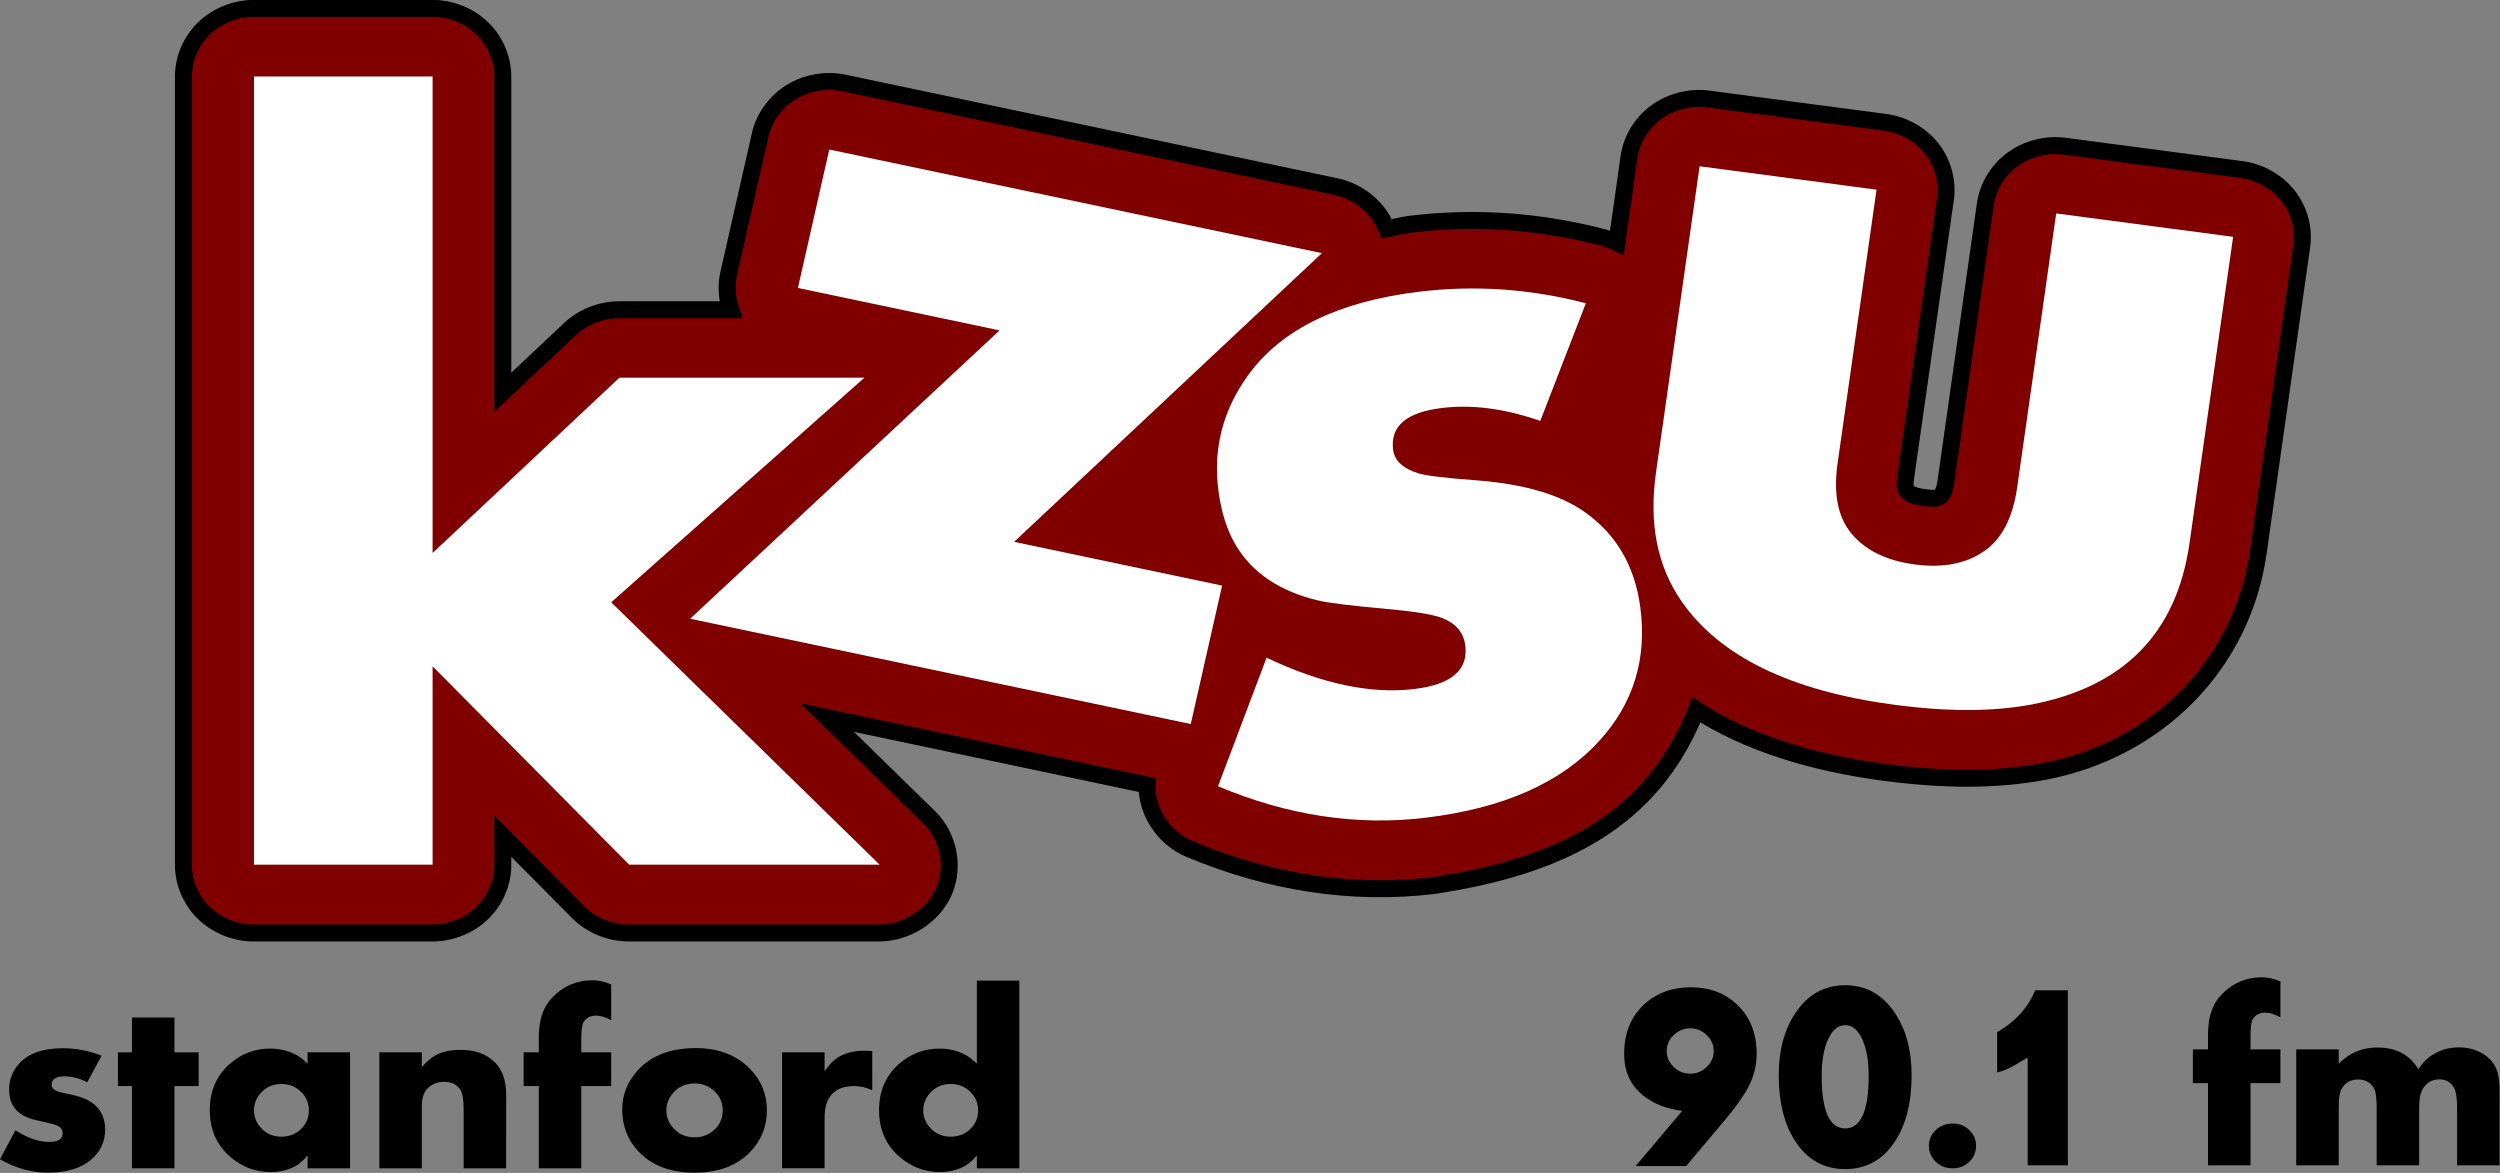
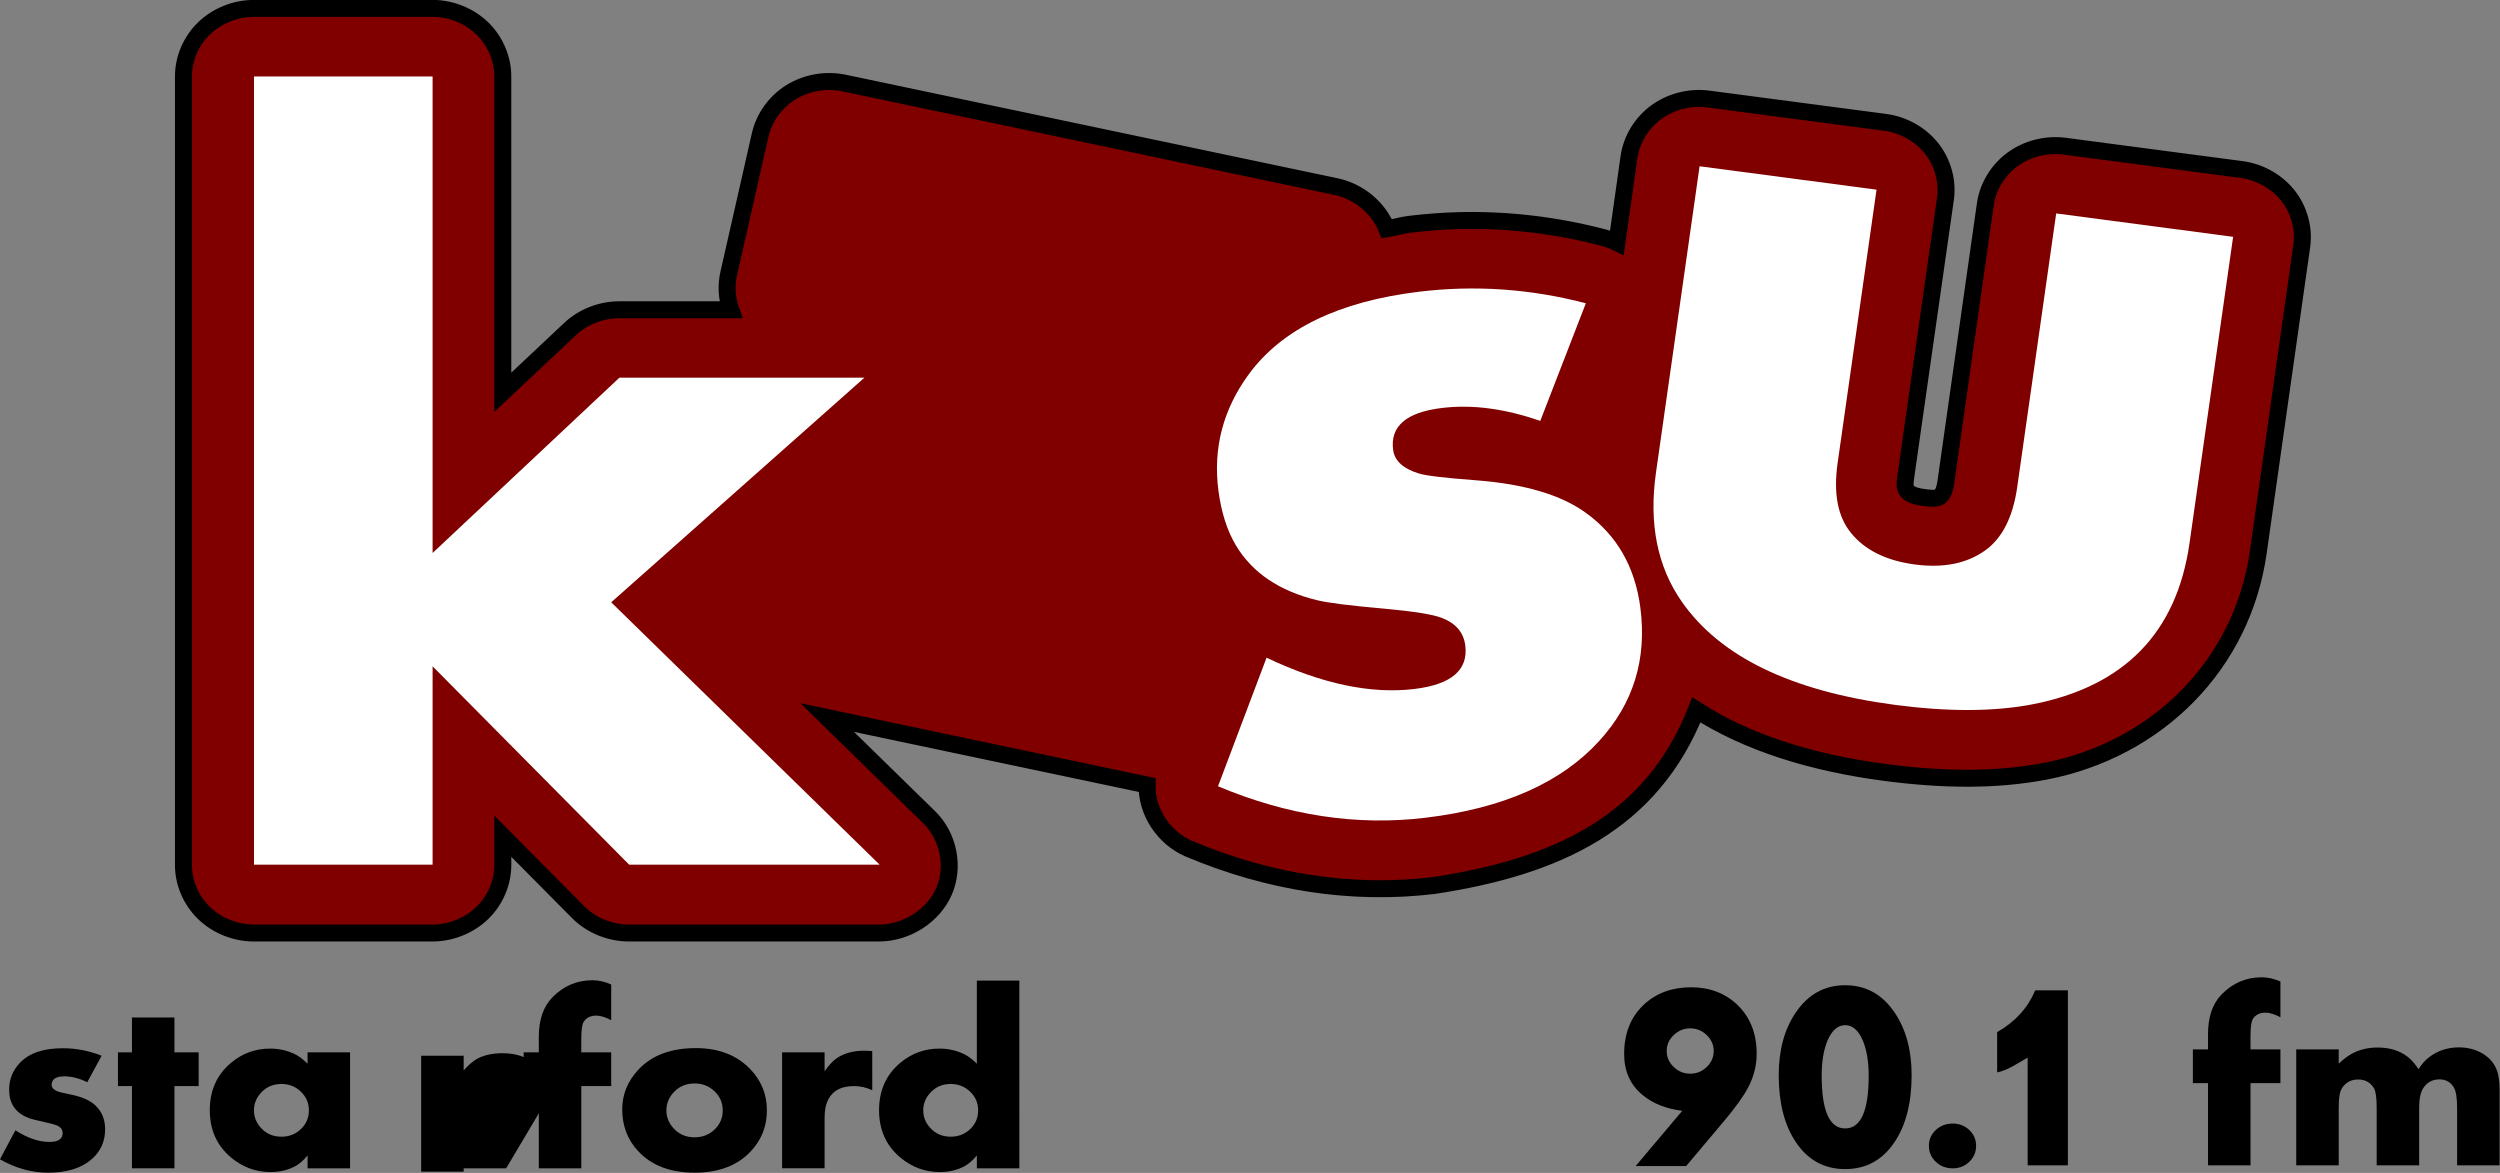
<svg xmlns="http://www.w3.org/2000/svg" xmlns:ns1="http://www.inkscape.org/namespaces/inkscape" xmlns:ns2="http://sodipodi.sourceforge.net/DTD/sodipodi-0.dtd" width="311.923" height="146.344" id="svg3116" version="1.1" ns1:version="0.48.1 " ns2:docname="kzsulogo1.svg">
  <rect width="100%" height="100%" fill="#808080" stroke="none" />
  <defs id="defs3118">
    <filter ns1:collect="always" id="filter4047" color-interpolation-filters="sRGB">
      <feGaussianBlur ns1:collect="always" stdDeviation="2.477" id="feGaussianBlur4049" />
    </filter>
  </defs>
  <ns2:namedview id="base" pagecolor="#ffffff" bordercolor="#666666" borderopacity="1.0" ns1:pageopacity="0.0" ns1:pageshadow="2" ns1:zoom="0.3077381" ns1:cx="382.42471" ns1:cy="58.34846" ns1:document-units="px" ns1:current-layer="layer1" showgrid="false" ns1:window-width="1366" ns1:window-height="706" ns1:window-x="-8" ns1:window-y="-8" ns1:window-maximized="1" fit-margin-top="0" fit-margin-left="0" fit-margin-right="0" fit-margin-bottom="0" />
  <g ns1:label="Layer 1" ns1:groupmode="layer" id="layer1" transform="translate(-32.065,-193.281)">
    <path ns2:nodetypes="csccsccscccccsccccccsccccsscsccccccsccscccsccccscccccccscc" ns1:connector-curvature="0" id="path7770" d="m 63.746,194.33 c -2.302,-2e-4 -4.59,0.914 -6.218,2.484 -1.628,1.57 -2.575,3.777 -2.575,5.998 l 0,98.397 c -2.1e-4,2.221 0.947,4.428 2.575,5.998 1.628,1.57 3.916,2.484 6.218,2.484 l 22.262,0 c 2.302,2.1e-4 4.59,-0.914 6.218,-2.484 1.628,-1.57 2.575,-3.777 2.575,-5.998 l 0,-3.597 9.375,9.459 c 1.637,1.651 3.989,2.62 6.358,2.619 l 31.228,0 c 3.437,-0.007 6.768,-2.152 8.093,-5.211 1.325,-3.059 0.567,-6.853 -1.843,-9.217 l -12.737,-12.453 39.913,8.42 c -0.08,3.337 2.09,6.622 5.258,7.962 9.939,4.182 20.305,5.811 30.516,4.574 15.336,-2.318 27.221,-7.806 32.758,-21.912 6.343,4.09 14.37,6.592 23.469,7.796 7.275,0.963 13.897,1.029 19.978,-0.125 0.007,10e-6 0.014,10e-6 0.021,0 14.224,-2.747 24.667,-13.464 26.637,-27.317 l 5.431,-38.232 c 0.309,-2.199 -0.322,-4.506 -1.714,-6.273 -1.392,-1.766 -3.529,-2.969 -5.808,-3.27 l -22.068,-2.911 c -2.279,-0.298 -4.672,0.31 -6.502,1.653 -1.831,1.343 -3.078,3.404 -3.39,5.602 l -4.849,34.136 c -0.323,2.784 -1.033,2.665 -2.866,2.432 -2.764,-0.367 -2.352,-1.441 -2.134,-3.098 10e-4,-0.011 -0.001,-0.01 0,-0.021 l 4.871,-34.116 c 0.315,-2.202 -0.313,-4.515 -1.705,-6.286 -1.393,-1.771 -3.533,-2.977 -5.816,-3.277 l -22.068,-2.911 c -2.279,-0.298 -4.672,0.31 -6.502,1.653 -1.831,1.343 -3.078,3.404 -3.39,5.602 l -1.509,10.665 c -0.529,-0.261 -1.086,-0.471 -1.659,-0.624 -5.963,-1.56 -12.044,-2.28 -18.125,-2.121 -2.062,0.054 -4.091,0.217 -6.077,0.457 -0.989,0.12 -1.881,0.397 -2.845,0.561 -1.032,-2.612 -3.486,-4.655 -6.314,-5.26 l -61.421,-12.931 c -2.248,-0.47 -4.683,-0.044 -6.618,1.156 -1.935,1.201 -3.345,3.162 -3.834,5.33 l -3.922,17.276 c -0.34,1.496 -0.25,3.081 0.259,4.532 l -13.944,0 c -2.259,0.005 -4.504,0.889 -6.121,2.412 l -8.383,7.879 0,-39.417 c 2.1e-4,-2.221 -0.947,-4.428 -2.575,-5.998 -1.628,-1.57 -3.916,-2.484 -6.218,-2.484 z" style="font-size:16.804px;font-style:normal;font-variant:normal;font-weight:bold;font-stretch:normal;line-height:125%;letter-spacing:0px;word-spacing:0px;fill:#800000;fill-opacity:1;stroke:#000000;stroke-width:2.117;stroke-miterlimit:4;font-family:Aharoni;-inkscape-font-specification:Aharoni Bold" ns1:export-filename="C:\Users\mgm1\Documents\kzsulogo.png" ns1:export-xdpi="450" ns1:export-ydpi="450" />
    <g id="text7741" style="font-size:16.804px;font-style:normal;font-variant:normal;font-weight:bold;font-stretch:normal;line-height:125%;letter-spacing:0px;word-spacing:0px;fill:#ffffff;fill-opacity:1;stroke:none;font-family:Aharoni;-inkscape-font-specification:Aharoni Bold" transform="matrix(0.69,0,0,0.665,45.384,195.744)" ns1:export-filename="C:\Users\mgm1\Documents\kzsulogo.png" ns1:export-xdpi="450" ns1:export-ydpi="450">
      <path ns1:connector-curvature="0" id="path3218" style="font-size:201.654px;fill:#ffffff;font-family:Aharoni;-inkscape-font-specification:Aharoni Bold" d="m 139.76,158.533 -45.293,0 -35.545,-37.219 0,37.219 -32.296,0 0,-147.892 32.296,0 0,89.405 33.773,-32.887 44.309,0 -45.786,42.142 z" />
-       <path ns1:connector-curvature="0" id="path3220" style="font-size:201.654px;fill:#ffffff;font-family:Aharoni;-inkscape-font-specification:Aharoni Bold" d="m 219.731,43.792 -55.661,54.167 37.614,8.209 -5.669,25.974 -90.524,-19.756 55.95,-54.104 -36.46,-7.957 5.669,-25.974 z" />
      <path ns1:connector-curvature="0" id="path3222" style="font-size:201.654px;fill:#ffffff;font-family:Aharoni;-inkscape-font-specification:Aharoni Bold" d="m 277.315,110.307 c 1.211,9.639 -1.251,17.954 -7.385,24.944 -6.883,7.878 -17.359,12.7 -31.427,14.468 -12.44,1.563 -24.959,-0.403 -37.559,-5.899 l 8.778,-24.126 c 9.944,4.903 18.857,6.86 26.738,5.87 6.708,-0.843 9.772,-3.576 9.191,-8.201 -0.303,-2.41 -1.708,-4.119 -4.217,-5.127 -1.604,-0.658 -5.118,-1.242 -10.541,-1.752 -6.091,-0.558 -10.093,-1.08 -12.006,-1.568 -6.832,-1.722 -11.728,-5.142 -14.687,-10.262 -1.606,-2.775 -2.666,-6.215 -3.182,-10.318 -0.998,-7.946 0.833,-15.222 5.494,-21.828 6.011,-8.496 16.279,-13.656 30.803,-15.481 10.095,-1.268 20.143,-0.546 30.143,2.167 l -8.242,22.074 c -6.377,-2.308 -12.3,-3.119 -17.771,-2.431 -6.448,0.81 -9.394,3.43 -8.837,7.859 0.254,2.019 1.761,3.484 4.522,4.394 1.246,0.439 4.808,0.884 10.687,1.337 8.623,0.703 15.162,2.726 19.618,6.069 5.621,4.19 8.914,10.127 9.879,17.812 z" />
      <path ns1:connector-curvature="0" id="path3224" style="font-size:201.654px;fill:#ffffff;font-family:Aharoni;-inkscape-font-specification:Aharoni Bold" d="m 376.619,98.187 c -2.311,16.844 -11.813,26.936 -28.504,30.278 -6.946,1.366 -15.199,1.393 -24.758,0.081 -18.795,-2.579 -31.655,-9.048 -38.583,-19.407 -4.4,-6.567 -5.944,-14.63 -4.632,-24.19 l 7.884,-57.457 31.996,4.39 -7.04,51.311 c -0.776,5.658 0.018,10.007 2.384,13.049 2.534,3.263 6.402,5.251 11.605,5.965 5.138,0.705 9.366,-0.173 12.685,-2.632 3.097,-2.292 5.034,-6.266 5.81,-11.924 l 7.04,-51.311 31.996,4.39 z" />
    </g>
    <g transform="matrix(1.018,0,0,0.982,0,160)" style="font-size:8.128px;font-style:normal;font-variant:normal;font-weight:bold;font-stretch:normal;line-height:125%;letter-spacing:0px;word-spacing:0px;fill:#000000;fill-opacity:1;stroke:none;font-family:Aharoni;-inkscape-font-specification:Aharoni Bold" id="text7741-1" ns1:export-filename="C:\Users\mgm1\Documents\kzsulogo.png" ns1:export-xdpi="450" ns1:export-ydpi="450">
      <path d="m 44.384,177.362 c -1.4e-5,1.566 -0.561,2.847 -1.683,3.842 -1.259,1.122 -3.032,1.683 -5.318,1.683 -2.021,0 -3.985,-0.566 -5.89,-1.699 l 1.889,-3.683 c 1.492,0.984 2.879,1.476 4.159,1.476 1.09,0 1.635,-0.376 1.635,-1.127 -9e-6,-0.392 -0.191,-0.693 -0.572,-0.905 -0.243,-0.138 -0.794,-0.302 -1.651,-0.492 -0.963,-0.212 -1.593,-0.376 -1.889,-0.492 -1.058,-0.413 -1.773,-1.058 -2.143,-1.937 -0.201,-0.476 -0.302,-1.048 -0.302,-1.715 -2e-6,-1.291 0.439,-2.418 1.318,-3.381 1.132,-1.238 2.879,-1.857 5.239,-1.857 1.64,1e-5 3.233,0.318 4.778,0.953 l -1.762,3.366 c -0.974,-0.497 -1.905,-0.746 -2.794,-0.746 -1.048,1e-5 -1.572,0.36 -1.572,1.08 -7e-6,0.328 0.212,0.593 0.635,0.794 0.19,0.095 0.751,0.238 1.683,0.429 1.365,0.286 2.371,0.741 3.016,1.365 0.815,0.783 1.222,1.799 1.222,3.048 z" style="font-size:32.512px;font-family:Aharoni;-inkscape-font-specification:Aharoni Bold" id="path4210" ns1:connector-curvature="0" />
      <path d="m 55.846,171.885 -2.969,0 0,10.446 -5.207,0 0,-10.446 -1.715,0 0,-4.286 1.715,0 0,-4.429 5.207,0 0,4.429 2.969,0 z" style="font-size:32.512px;font-family:Aharoni;-inkscape-font-specification:Aharoni Bold" id="path4212" ns1:connector-curvature="0" />
      <path d="m 74.404,182.331 -5.207,0 0,-1.635 c -0.497,0.624 -1,1.08 -1.508,1.365 -0.889,0.497 -1.9,0.746 -3.032,0.746 -1.831,0 -3.461,-0.63 -4.89,-1.889 -1.704,-1.503 -2.556,-3.493 -2.556,-5.969 -1e-6,-2.519 0.873,-4.53 2.619,-6.033 1.386,-1.196 2.979,-1.794 4.778,-1.794 1.048,2e-5 2.032,0.222 2.953,0.667 0.529,0.254 1.074,0.672 1.635,1.254 l 0,-1.445 5.207,0 z m -5.048,-7.366 c -1.3e-5,-0.931 -0.328,-1.722 -0.984,-2.373 -0.656,-0.651 -1.45,-0.976 -2.381,-0.976 -1.037,1e-5 -1.889,0.392 -2.556,1.175 -0.54,0.635 -0.81,1.36 -0.81,2.175 -7e-6,0.815 0.27,1.54 0.81,2.175 0.656,0.783 1.508,1.175 2.556,1.175 0.942,0 1.738,-0.323 2.389,-0.968 0.651,-0.646 0.976,-1.439 0.976,-2.381 z" style="font-size:32.512px;font-family:Aharoni;-inkscape-font-specification:Aharoni Bold" id="path4214" ns1:connector-curvature="0" />
-       <path d="m 93.534,182.331 -5.207,0 0,-7.461 c -1.2e-5,-1.302 -0.148,-2.164 -0.445,-2.588 -0.434,-0.624 -1.085,-0.937 -1.953,-0.937 -0.794,1e-5 -1.461,0.27 -2,0.81 -0.487,0.487 -0.73,1.249 -0.73,2.286 l 0,7.89 -5.207,0 0,-14.732 5.207,0 0,1.857 c 0.603,-0.699 1.159,-1.191 1.667,-1.476 0.826,-0.466 1.857,-0.698 3.096,-0.699 1.588,2e-5 2.879,0.429 3.874,1.286 1.132,0.974 1.699,2.434 1.699,4.382 z" style="font-size:32.512px;font-family:Aharoni;-inkscape-font-specification:Aharoni Bold" id="path4216" ns1:connector-curvature="0" />
+       <path d="m 93.534,182.331 -5.207,0 0,-7.461 l 0,7.89 -5.207,0 0,-14.732 5.207,0 0,1.857 c 0.603,-0.699 1.159,-1.191 1.667,-1.476 0.826,-0.466 1.857,-0.698 3.096,-0.699 1.588,2e-5 2.879,0.429 3.874,1.286 1.132,0.974 1.699,2.434 1.699,4.382 z" style="font-size:32.512px;font-family:Aharoni;-inkscape-font-specification:Aharoni Bold" id="path4216" ns1:connector-curvature="0" />
      <path d="m 106.409,171.885 -3.667,0 0,10.446 -5.207,0 0,-10.446 -1.857,0 0,-4.286 1.857,0 0,-1.953 c -2e-6,-2.17 0.55,-3.842 1.651,-5.017 1.365,-1.46 3.006,-2.191 4.921,-2.191 0.762,2e-5 1.529,0.18 2.302,0.54 l 0,4.54 c -0.709,-0.392 -1.318,-0.587 -1.826,-0.587 -0.709,2e-5 -1.228,0.27 -1.556,0.81 -0.191,0.307 -0.286,1.064 -0.286,2.27 l 0,1.588 3.667,0 z" style="font-size:32.512px;font-family:Aharoni;-inkscape-font-specification:Aharoni Bold" id="path4218" ns1:connector-curvature="0" />
      <path d="m 125.491,174.964 c -2e-5,2.043 -0.672,3.794 -2.016,5.255 -1.63,1.778 -3.911,2.667 -6.842,2.667 -2.942,0 -5.228,-0.889 -6.858,-2.667 -1.344,-1.461 -2.016,-3.254 -2.016,-5.382 0,-1.916 0.677,-3.614 2.032,-5.096 1.64,-1.789 3.974,-2.683 7.001,-2.683 2.783,2e-5 5.006,0.894 6.668,2.683 1.355,1.461 2.032,3.202 2.032,5.223 z m -5.413,0 c -2e-5,-0.953 -0.336,-1.759 -1.008,-2.421 -0.672,-0.661 -1.484,-0.992 -2.437,-0.992 -1.08,1e-5 -1.958,0.402 -2.635,1.207 -0.55,0.646 -0.826,1.381 -0.826,2.207 -1e-5,0.836 0.275,1.577 0.826,2.223 0.677,0.804 1.556,1.207 2.635,1.207 0.963,0 1.778,-0.331 2.445,-0.992 0.667,-0.661 1,-1.474 1,-2.437 z" style="font-size:32.512px;font-family:Aharoni;-inkscape-font-specification:Aharoni Bold" id="path4220" ns1:connector-curvature="0" />
      <path d="m 138.405,172.409 c -0.73,-0.349 -1.471,-0.524 -2.223,-0.524 -1.715,1e-5 -2.826,0.699 -3.334,2.096 -0.191,0.508 -0.286,1.191 -0.286,2.048 l 0,6.302 -5.207,0 0,-14.732 5.207,0 0,2.413 c 0.55,-0.857 1.143,-1.476 1.778,-1.857 0.857,-0.508 1.873,-0.762 3.048,-0.762 0.275,2e-5 0.614,0.016 1.016,0.048 z" style="font-size:32.512px;font-family:Aharoni;-inkscape-font-specification:Aharoni Bold" id="path4222" ns1:connector-curvature="0" />
      <path d="m 156.432,182.331 -5.207,0 0,-1.635 c -0.497,0.624 -1,1.08 -1.508,1.365 -0.889,0.497 -1.9,0.746 -3.032,0.746 -1.831,0 -3.461,-0.63 -4.89,-1.889 -1.704,-1.503 -2.556,-3.493 -2.556,-5.969 0,-2.519 0.873,-4.53 2.619,-6.033 1.386,-1.196 2.979,-1.794 4.778,-1.794 1.048,2e-5 2.032,0.222 2.953,0.667 0.529,0.254 1.074,0.672 1.635,1.254 l 0,-10.557 5.207,0 z m -5.048,-7.366 c -2e-5,-0.931 -0.328,-1.722 -0.984,-2.373 -0.656,-0.651 -1.45,-0.976 -2.381,-0.976 -1.037,1e-5 -1.889,0.392 -2.556,1.175 -0.54,0.635 -0.81,1.36 -0.81,2.175 0,0.815 0.27,1.54 0.81,2.175 0.656,0.783 1.508,1.175 2.556,1.175 0.942,0 1.738,-0.323 2.389,-0.968 0.651,-0.646 0.976,-1.439 0.976,-2.381 z" style="font-size:32.512px;font-family:Aharoni;-inkscape-font-specification:Aharoni Bold" id="path4224" ns1:connector-curvature="0" />
    </g>
    <g transform="matrix(1.018,0,0,0.982,0,160)" style="font-size:8.128px;font-style:normal;font-variant:normal;font-weight:bold;font-stretch:normal;text-align:end;line-height:125%;letter-spacing:0px;word-spacing:0px;text-anchor:end;fill:#000000;fill-opacity:1;stroke:none;font-family:Aharoni;-inkscape-font-specification:Aharoni Bold" id="text7899" ns1:export-filename="C:\Users\mgm1\Documents\kzsulogo.png" ns1:export-xdpi="450" ns1:export-ydpi="450">
      <path d="m 246.8,167.763 c -2e-5,1.445 -0.325,2.834 -0.976,4.167 -0.572,1.159 -1.58,2.627 -3.024,4.405 l -4.644,5.715 -6.191,0 5.715,-7.025 c -1.984,-0.254 -3.604,-0.921 -4.858,-2 -1.508,-1.286 -2.262,-3.024 -2.262,-5.215 0,-2.619 0.802,-4.707 2.405,-6.263 1.524,-1.476 3.453,-2.215 5.787,-2.215 2.286,2e-5 4.183,0.746 5.691,2.238 1.572,1.572 2.357,3.635 2.357,6.191 z m -5.263,-0.333 c -1e-5,-0.778 -0.286,-1.453 -0.857,-2.024 -0.572,-0.571 -1.246,-0.857 -2.024,-0.857 -0.778,2e-5 -1.453,0.286 -2.024,0.857 -0.572,0.572 -0.857,1.246 -0.857,2.024 -1e-5,0.778 0.286,1.453 0.857,2.024 0.572,0.572 1.246,0.857 2.024,0.857 0.778,2e-5 1.453,-0.286 2.024,-0.857 0.572,-0.571 0.857,-1.246 0.857,-2.024 z" style="font-size:48.769px" id="path4227" ns1:connector-curvature="0" />
      <path d="m 265.793,170.502 c -2e-5,3.508 -0.699,6.342 -2.096,8.501 -1.476,2.286 -3.493,3.429 -6.048,3.429 -2.556,0 -4.572,-1.143 -6.048,-3.429 -1.397,-2.159 -2.096,-4.993 -2.096,-8.501 0,-3.191 0.699,-5.85 2.096,-7.977 1.508,-2.302 3.524,-3.453 6.048,-3.453 2.524,2e-5 4.54,1.151 6.048,3.453 1.397,2.127 2.096,4.786 2.096,7.977 z m -5.263,0.048 c -10e-6,-1.81 -0.246,-3.31 -0.738,-4.501 -0.54,-1.27 -1.254,-1.905 -2.143,-1.905 -0.889,2e-5 -1.603,0.635 -2.143,1.905 -0.492,1.191 -0.738,2.691 -0.738,4.501 -1e-5,4.477 0.96,6.715 2.881,6.715 1.921,0 2.881,-2.238 2.881,-6.715 z" style="font-size:48.769px" id="path4229" ns1:connector-curvature="0" />
      <path d="m 273.695,179.479 c 0,0.794 -0.278,1.468 -0.833,2.024 -0.556,0.556 -1.23,0.833 -2.024,0.833 -0.826,0 -1.52,-0.278 -2.084,-0.833 -0.564,-0.556 -0.845,-1.23 -0.845,-2.024 -1e-5,-0.794 0.282,-1.464 0.845,-2.012 0.564,-0.548 1.258,-0.822 2.084,-0.822 0.794,0 1.468,0.274 2.024,0.822 0.556,0.548 0.833,1.218 0.833,2.012 z" style="font-size:48.769px" id="path4231" ns1:connector-curvature="0" />
      <path d="m 284.943,181.956 -4.929,0 0,-13.692 -1.81,1.095 c -0.73,0.413 -1.373,0.675 -1.929,0.786 l 0,-5.12 c 2.207,-1.302 3.762,-3.072 4.667,-5.31 l 4.001,0 z" style="font-size:48.769px" id="path4233" ns1:connector-curvature="0" />
      <path d="m 310.994,171.51 -3.667,0 0,10.446 -5.207,0 0,-10.446 -1.857,0 0,-4.286 1.857,0 0,-1.953 c 0,-2.17 0.55,-3.842 1.651,-5.017 1.365,-1.46 3.006,-2.191 4.921,-2.191 0.762,3e-5 1.529,0.18 2.302,0.54 l 0,4.54 c -0.709,-0.392 -1.318,-0.587 -1.826,-0.587 -0.709,2e-5 -1.228,0.27 -1.556,0.81 -0.191,0.307 -0.286,1.064 -0.286,2.27 l 0,1.588 3.667,0 z" style="font-size:32.512px;font-family:Aharoni;-inkscape-font-specification:Aharoni Bold" id="path4235" ns1:connector-curvature="0" />
      <path d="m 337.855,181.956 -5.207,0 0,-7.287 c -2e-5,-1.27 -0.132,-2.138 -0.397,-2.604 -0.392,-0.688 -0.979,-1.032 -1.762,-1.032 -0.868,1e-5 -1.535,0.376 -2,1.127 -0.328,0.529 -0.492,1.365 -0.492,2.508 l 0,7.287 -5.207,0 0,-7.287 c -2e-5,-1.27 -0.106,-2.096 -0.318,-2.477 -0.423,-0.762 -1.074,-1.143 -1.953,-1.143 -0.815,1e-5 -1.45,0.328 -1.905,0.984 -0.169,0.233 -0.291,0.553 -0.365,0.96 -0.074,0.407 -0.111,0.966 -0.111,1.675 l 0,7.287 -5.207,0 0,-14.732 5.207,0 0,1.81 c 0.614,-0.593 1.175,-1.027 1.683,-1.302 0.921,-0.497 1.947,-0.746 3.08,-0.746 1.45,1e-5 2.656,0.376 3.62,1.127 0.487,0.381 0.953,0.921 1.397,1.619 0.402,-0.656 0.852,-1.175 1.349,-1.556 1.048,-0.804 2.244,-1.206 3.588,-1.207 1.101,2e-5 2.08,0.265 2.937,0.794 0.921,0.582 1.524,1.371 1.81,2.365 0.169,0.603 0.254,1.355 0.254,2.254 z" style="font-size:32.512px;font-family:Aharoni;-inkscape-font-specification:Aharoni Bold" id="path4237" ns1:connector-curvature="0" />
    </g>
  </g>
</svg>